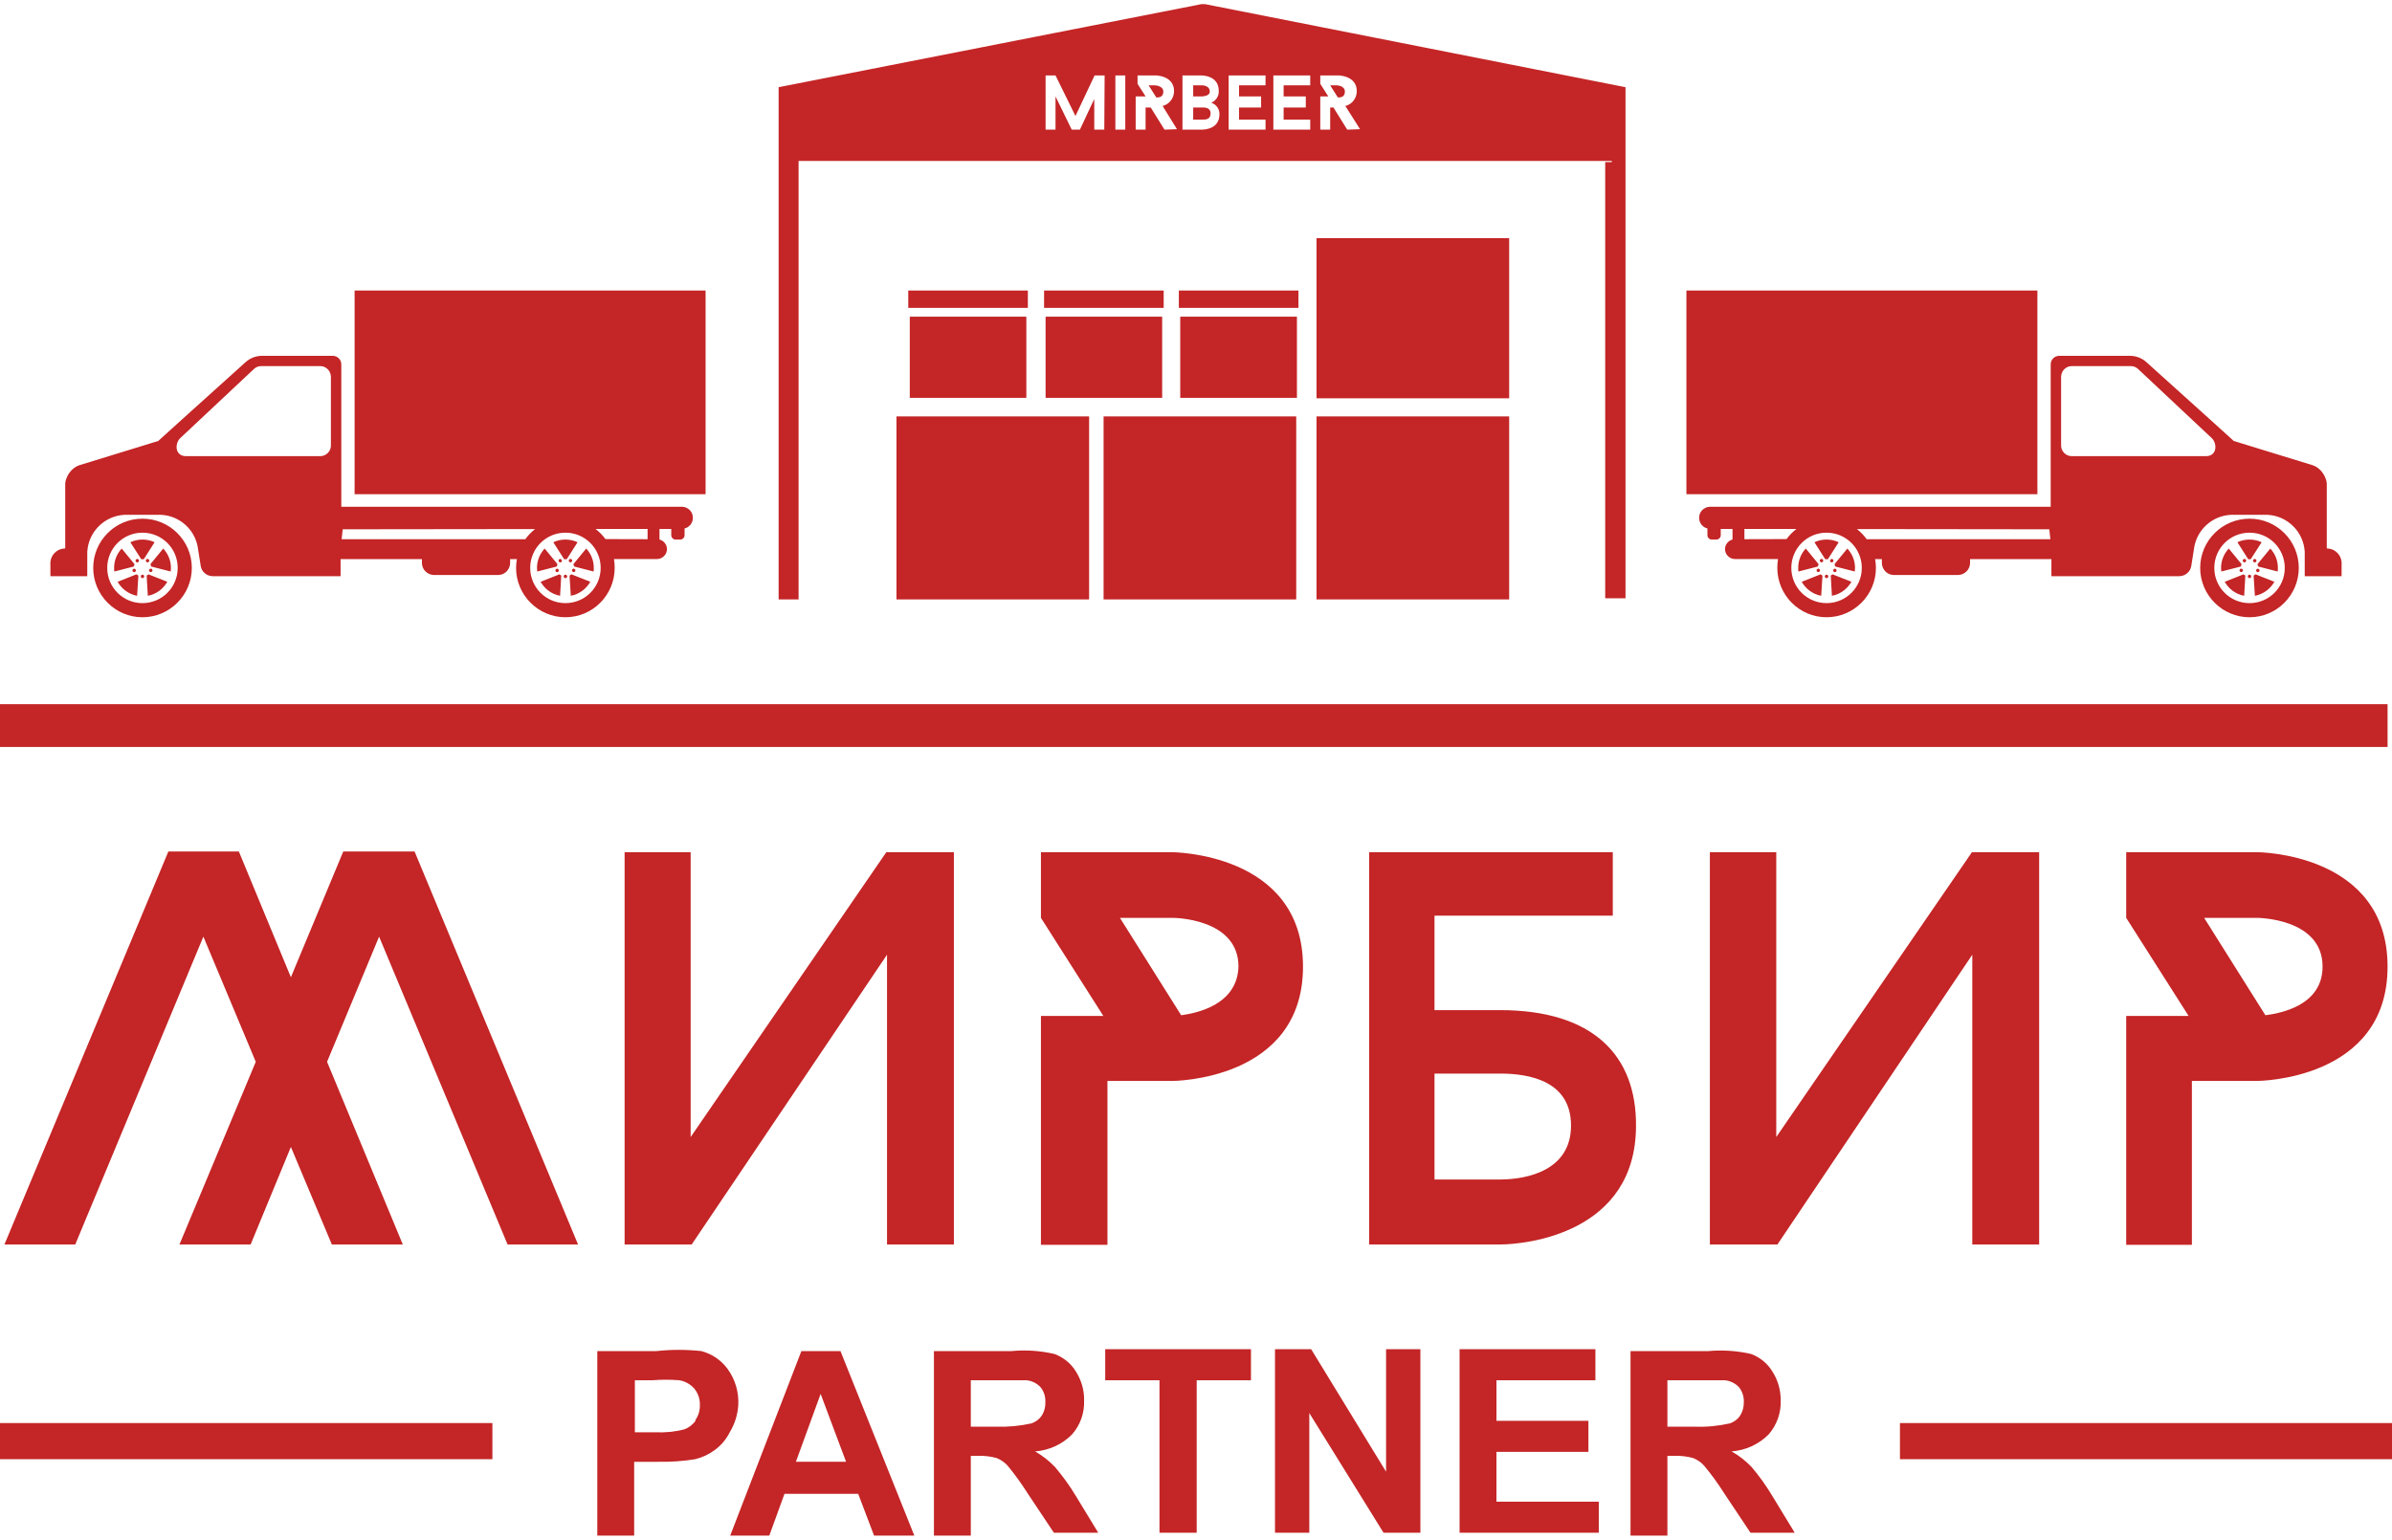
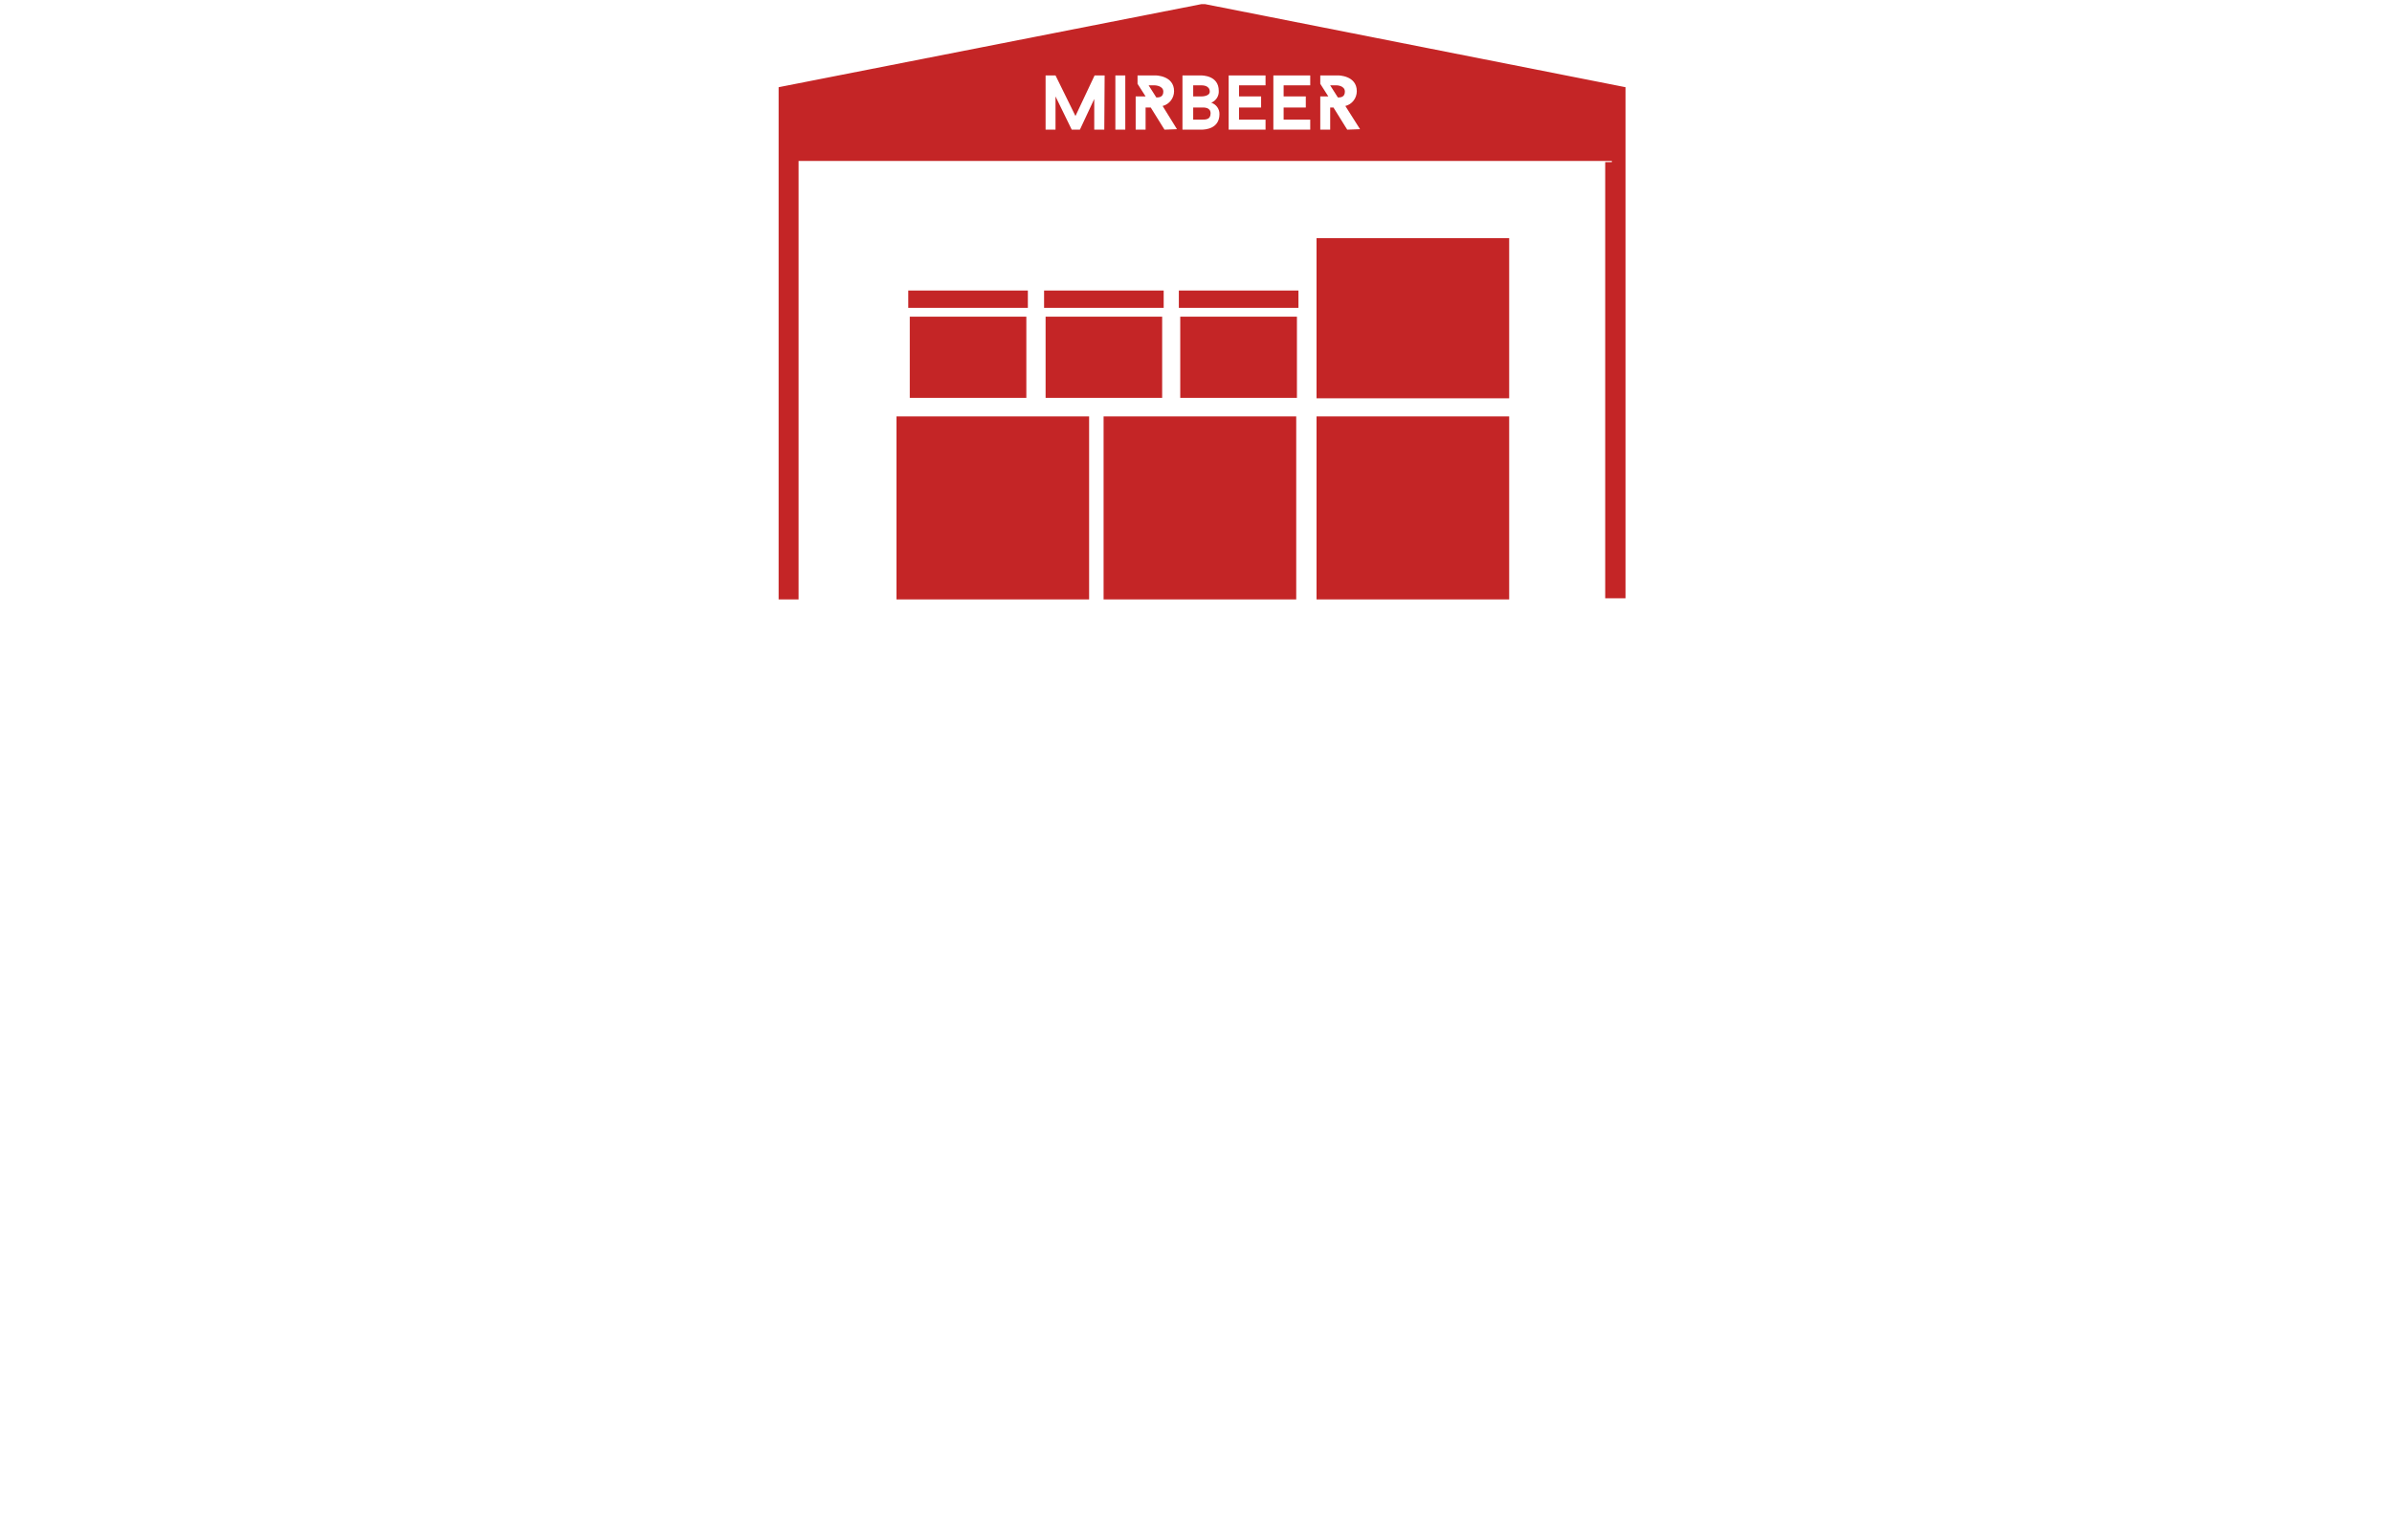
<svg xmlns="http://www.w3.org/2000/svg" xml:space="preserve" width="205px" height="132px" style="shape-rendering:geometricPrecision; text-rendering:geometricPrecision; image-rendering:optimizeQuality; fill-rule:evenodd; clip-rule:evenodd" viewBox="0 0 205 131.29">
  <defs>
    <style type="text/css">  .fil1 {fill:#C42526} .fil0 {fill:#C42526;fill-rule:nonzero}  </style>
  </defs>
  <g id="Слой_x0020_1">
    <g id="_1510291800144">
      <g>
-         <path class="fil0" d="M29.42 72.64l-4.49 10.78 -4.46 -10.78 -6.04 0 -14.05 33.69 6.07 0 10.98 -26.39 4.49 10.73 -6.54 15.66 6.1 0 3.45 -8.36 3.51 8.36 6.08 0 -6.49 -15.66 4.46 -10.73 11.01 26.39 6.04 0 -14.01 -33.69 -6.11 0zm164.73 14.04l-5.25 -8.35 4.52 0c0,0 5.63,0 5.63,4.18 0,3.25 -3.42,3.98 -4.9,4.17zm-0.73 -13.98l-11.2 0 0 5.63 5.35 8.41 -5.35 0 0 19.62 5.63 0 0 -14.05 5.57 0c0,0 11.2,0 11.2,-9.8 0,-9.81 -11.2,-9.81 -11.2,-9.81zm-41.19 24.42l0 -24.42 -5.69 0 0 33.63 5.79 0 16.7 -24.84 0 24.84 5.73 0 0 -33.63 -5.76 0 -16.77 24.42zm-23.69 3.64l-5.6 0 0 -9.08 5.63 0c2.5,0 6.07,0.63 6.07,4.46 0,3.83 -3.73,4.62 -6.1,4.62zm0 -14.52l-5.6 0 0 -8.1 15.28 0 0 -5.44 -20.88 0 0 33.63 11.2 0c2.24,0 11.67,-0.95 11.67,-10.19 0.03,-5.98 -3.64,-9.9 -11.67,-9.9zm-27.31 0.44l-5.25 -8.35 4.53 0c0,0 5.63,0 5.63,4.18 -0.1,3.25 -3.51,3.98 -4.91,4.17zm-0.82 -13.98l-11.2 0 0 5.63 5.35 8.41 -5.35 0 0 19.62 5.7 0 0 -14.05 5.57 0c0,0 11.19,0 11.19,-9.8 0,-9.81 -11.26,-9.81 -11.26,-9.81zm-41.22 24.42l0 -24.42 -5.66 0 0 33.63 5.75 0 16.74 -24.84 0 24.84 5.73 0 0 -33.63 -5.79 0 -16.77 24.42z" />
-         <polygon class="fil0" points="0,63.68 204.62,63.68 204.62,60.01 0,60.01 " />
-         <path class="fil0" d="M162.83 124.74l42.17 0 0 -3.1 -42.17 0 0 3.1zm-17.59 -2.79l-2.34 0 0 -3.98 4.93 0c0.46,0.05 0.89,0.26 1.21,0.6 0.28,0.36 0.43,0.81 0.41,1.27 0.01,0.41 -0.1,0.82 -0.32,1.17 -0.21,0.31 -0.52,0.54 -0.88,0.66 -0.99,0.22 -2,0.32 -3.01,0.28zm4.87 3.45c-0.5,-0.52 -1.07,-0.97 -1.71,-1.33 1.2,-0.09 2.32,-0.6 3.17,-1.45 0.7,-0.8 1.08,-1.84 1.04,-2.91 0.01,-0.87 -0.23,-1.73 -0.7,-2.47 -0.42,-0.7 -1.06,-1.23 -1.83,-1.52 -1.2,-0.28 -2.44,-0.36 -3.67,-0.25l-6.67 0 0 15.82 3.16 0 0 -6.84 0.63 0c0.53,-0.02 1.07,0.05 1.58,0.19 0.37,0.15 0.69,0.37 0.95,0.67 0.61,0.73 1.17,1.5 1.68,2.31l2.28 3.42 3.79 0 -1.93 -3.17c-0.52,-0.87 -1.11,-1.69 -1.77,-2.47zm-21.86 -1.29l7.88 0 0 -2.66 -7.88 0 0 -3.48 8.48 0 0 -2.66 -11.64 0 0 15.73 11.93 0 0 -2.66 -8.77 0 0 -4.27zm-9.46 1.7l-6.42 -10.5 -3.1 0 0 15.73 2.94 0 0 -10.26 6.36 10.26 3.16 0 0 -15.73 -2.94 0 0 10.5zm-24.07 -7.84l4.65 0 0 13.07 3.19 0 0 -13.07 4.65 0 0 -2.66 -12.49 0 0 2.66zm-9.3 3.98l-2.22 0 0 -3.98 4.78 0c0.46,0.05 0.89,0.26 1.2,0.6 0.29,0.36 0.43,0.81 0.41,1.27 0.02,0.41 -0.09,0.82 -0.31,1.17 -0.22,0.31 -0.53,0.54 -0.89,0.66 -0.98,0.22 -1.98,0.31 -2.97,0.28zm4.99 3.45c-0.5,-0.52 -1.07,-0.97 -1.7,-1.33 1.19,-0.09 2.32,-0.6 3.16,-1.45 0.71,-0.8 1.08,-1.84 1.04,-2.91 0.02,-0.88 -0.23,-1.73 -0.69,-2.47 -0.42,-0.7 -1.07,-1.23 -1.84,-1.52 -1.21,-0.28 -2.46,-0.37 -3.7,-0.25l-6.64 0 0 15.82 3.16 0 0 -6.84 0.63 0c0.54,-0.02 1.07,0.05 1.59,0.19 0.36,0.15 0.69,0.37 0.95,0.67 0.6,0.73 1.16,1.5 1.67,2.31l2.28 3.42 3.8 0 -1.93 -3.17c-0.52,-0.87 -1.12,-1.69 -1.78,-2.47zm-22.2 -0.44l2.12 -5.82 2.18 5.82 -4.3 0zm0.47 -9.49l-6.1 15.82 3.35 0 1.3 -3.58 6.32 0 1.36 3.58 3.45 0 -6.33 -15.82 -3.35 0zm-9.05 5.95c-0.24,0.34 -0.58,0.61 -0.98,0.76 -0.81,0.21 -1.66,0.29 -2.5,0.25l-1.74 0 0 -4.46 1.52 0c0.76,-0.06 1.52,-0.06 2.28,0 0.49,0.08 0.93,0.32 1.27,0.69 0.34,0.4 0.52,0.91 0.5,1.43 0.02,0.48 -0.13,0.94 -0.41,1.33l0.06 0zm3.64 -1.27c0.07,-1.13 -0.25,-2.24 -0.92,-3.16 -0.55,-0.75 -1.34,-1.28 -2.24,-1.52 -1.29,-0.14 -2.58,-0.14 -3.86,0l-5.06 0 0 15.82 3.16 0 0 -6.33 2.06 0c1.06,0.02 2.11,-0.05 3.16,-0.22 0.59,-0.14 1.15,-0.4 1.65,-0.76 0.56,-0.4 1.01,-0.93 1.32,-1.55 0.42,-0.69 0.67,-1.47 0.73,-2.28zm-63.27 4.59l42.2 0 0 -3.1 -42.2 0 0 3.1z" />
-       </g>
+         </g>
      <g>
-         <path class="fil1" d="M144.53 42.01l30.08 0 0 -17.46 -30.08 0 0 17.46zm12.01 3.89c0.37,0 0.72,0.08 1.04,0.23l-0.93 1.46c-0.04,-0.01 -0.07,-0.01 -0.11,-0.01 -0.04,0 -0.07,0 -0.11,0.01l-0.93 -1.46c0.32,-0.15 0.67,-0.23 1.04,-0.23zm1.78 0.77c0.41,0.44 0.66,1.02 0.66,1.66 0,0.11 -0.01,0.21 -0.02,0.31l-1.68 -0.43c-0.01,-0.07 -0.03,-0.14 -0.06,-0.2l1.1 -1.34zm0.35 2.85c-0.35,0.61 -0.95,1.07 -1.67,1.2l-0.1 -1.73c0.05,-0.03 0.1,-0.07 0.15,-0.11l1.62 0.64zm-2.59 1.2c-0.72,-0.13 -1.32,-0.59 -1.67,-1.2l1.62 -0.64c0.05,0.04 0.1,0.08 0.16,0.11l-0.11 1.73zm-1.95 -2.08c-0.02,-0.1 -0.02,-0.2 -0.02,-0.31 0,-0.64 0.24,-1.22 0.65,-1.66l1.1 1.34c-0.03,0.06 -0.05,0.13 -0.06,0.2l-1.67 0.43zm38.66 -2.74c0.37,0 0.72,0.08 1.04,0.23l-0.94 1.46c-0.03,-0.01 -0.07,-0.01 -0.1,-0.01 -0.04,0 -0.07,0 -0.11,0.01l-0.93 -1.46c0.31,-0.15 0.67,-0.23 1.04,-0.23zm1.78 0.77c0.41,0.44 0.65,1.02 0.65,1.66 0,0.11 0,0.21 -0.02,0.31l-1.67 -0.43c-0.01,-0.07 -0.03,-0.14 -0.06,-0.2l1.1 -1.34zm0.35 2.85c-0.35,0.61 -0.95,1.07 -1.67,1.2l-0.11 -1.73c0.06,-0.03 0.11,-0.07 0.16,-0.11l1.62 0.64zm-2.59 1.2c-0.72,-0.13 -1.32,-0.59 -1.67,-1.2l1.62 -0.64c0.04,0.04 0.1,0.08 0.15,0.11l-0.1 1.73zm-1.96 -2.08c-0.01,-0.1 -0.02,-0.2 -0.02,-0.31 0,-0.64 0.25,-1.22 0.66,-1.66l1.1 1.34c-0.03,0.06 -0.05,0.13 -0.06,0.2l-1.68 0.43zm-34.4 -0.14c0.03,0.07 -0.01,0.16 -0.09,0.18 -0.08,0.03 -0.16,-0.02 -0.19,-0.09 -0.02,-0.08 0.02,-0.16 0.1,-0.19 0.07,-0.02 0.16,0.02 0.18,0.1zm36.25 0c0.03,0.07 -0.02,0.16 -0.1,0.18 -0.07,0.03 -0.16,-0.02 -0.18,-0.09 -0.03,-0.08 0.02,-0.16 0.09,-0.19 0.08,-0.02 0.16,0.02 0.19,0.1zm-36.03 -0.67c-0.06,0.04 -0.15,0.03 -0.2,-0.04 -0.05,-0.06 -0.04,-0.15 0.03,-0.2 0.07,-0.05 0.16,-0.04 0.21,0.03 0.04,0.07 0.03,0.16 -0.04,0.21zm36.25 0c-0.07,0.04 -0.16,0.03 -0.21,-0.04 -0.04,-0.06 -0.03,-0.15 0.04,-0.2 0.06,-0.05 0.16,-0.04 0.2,0.03 0.05,0.07 0.04,0.16 -0.03,0.21zm-35.54 0c-0.07,-0.05 -0.08,-0.14 -0.03,-0.2 0.04,-0.07 0.14,-0.09 0.2,-0.04 0.07,0.05 0.08,0.14 0.03,0.21 -0.04,0.06 -0.14,0.08 -0.2,0.03zm36.25 0c-0.07,-0.05 -0.08,-0.14 -0.04,-0.2 0.05,-0.07 0.14,-0.09 0.21,-0.04 0.07,0.05 0.08,0.14 0.03,0.21 -0.05,0.06 -0.14,0.08 -0.2,0.03zm-36.04 0.67c0.03,-0.08 0.11,-0.12 0.19,-0.09 0.08,0.02 0.12,0.11 0.09,0.18 -0.02,0.08 -0.1,0.12 -0.18,0.1 -0.08,-0.03 -0.12,-0.11 -0.1,-0.19zm36.25 0c0.03,-0.08 0.11,-0.12 0.19,-0.09 0.07,0.02 0.12,0.11 0.09,0.18 -0.02,0.08 -0.11,0.12 -0.19,0.1 -0.07,-0.03 -0.11,-0.11 -0.09,-0.19zm-36.82 0.41c0.08,0 0.15,0.07 0.15,0.15 0,0.08 -0.07,0.15 -0.15,0.15 -0.08,0 -0.15,-0.07 -0.15,-0.15 0,-0.08 0.07,-0.15 0.15,-0.15zm36.25 0c0.08,0 0.14,0.07 0.14,0.15 0,0.08 -0.06,0.15 -0.14,0.15 -0.08,0 -0.15,-0.07 -0.15,-0.15 0,-0.08 0.07,-0.15 0.15,-0.15zm-33.65 -3.91c0.32,0.25 0.6,0.54 0.84,0.87l15.74 0 -0.09 -0.85c-5.47,0 -11.04,-0.01 -16.49,-0.02zm1.56 2.58c0.04,0.24 0.07,0.49 0.07,0.75 0,2.33 -1.9,4.23 -4.23,4.23 -2.33,0 -4.22,-1.9 -4.22,-4.23 0,-0.26 0.02,-0.51 0.06,-0.76l-3.73 0c-0.47,-0.03 -0.83,-0.42 -0.81,-0.89 0.02,-0.37 0.28,-0.69 0.64,-0.78l0 -0.91 -1.01 0 0 0.53c0,0.01 0,0.02 0,0.04 -0.02,0.2 -0.2,0.36 -0.41,0.34l-0.35 0c-0.01,0 -0.02,0 -0.03,0 -0.21,-0.02 -0.37,-0.2 -0.35,-0.41l0 -0.54c-0.4,-0.1 -0.69,-0.45 -0.71,-0.87 -0.03,-0.52 0.38,-0.97 0.9,-0.99l29.23 0 0 -12.21c0,-0.41 0.33,-0.73 0.73,-0.73l6.11 0c0.5,0.01 0.98,0.2 1.36,0.54l5.47 4.93 2.02 1.83 6.8 2.09c0.64,0.23 1.09,0.9 1.17,1.52l0 5.6c0.04,0 0.07,0 0.1,0.01 0.7,0.05 1.22,0.66 1.17,1.35l0 1.02 -3.16 0 0 -2.09c-0.1,-1.71 -1.46,-3.07 -3.17,-3.17l-3.16 0c-1.62,0.08 -2.95,1.31 -3.16,2.91l-0.23 1.46c-0.07,0.51 -0.52,0.89 -1.04,0.89l-10.95 0 0 -1.46 -6.97 0 0 0.32c0,0.57 -0.47,1.04 -1.05,1.04l-5.47 0c-0.58,0 -1.04,-0.47 -1.04,-1.04l0 -0.32 -0.58 0zm-7.59 -1.72c0.24,-0.33 0.53,-0.62 0.85,-0.87l-4.46 0 0 0.88c1.83,0 1.95,0 3.61,-0.01zm3.43 -0.55c1.67,0 3.02,1.35 3.02,3.02 0,1.67 -1.35,3.02 -3.02,3.02 -1.67,0 -3.02,-1.35 -3.02,-3.02 0,-1.67 1.35,-3.02 3.02,-3.02zm36.25 -1.2c2.33,0 4.22,1.89 4.22,4.22 0,2.33 -1.89,4.23 -4.22,4.23 -2.33,0 -4.23,-1.9 -4.23,-4.23 0,-2.33 1.9,-4.22 4.23,-4.22zm0 1.2c1.67,0 3.02,1.35 3.02,3.02 0,1.67 -1.35,3.02 -3.02,3.02 -1.67,0 -3.02,-1.35 -3.02,-3.02 0,-1.67 1.35,-3.02 3.02,-3.02zm-3.72 -6.56l-11.52 0c-0.5,0 -0.91,-0.41 -0.91,-0.91l0 -5.89c0,-0.5 0.41,-0.92 0.91,-0.92l5.07 0c0.23,0 0.46,0.09 0.63,0.26l6.33 5.94c0.44,0.45 0.44,1.51 -0.51,1.52z" />
-         <path class="fil1" d="M60.47 42.01l-30.08 0 0 -17.46 30.08 0 0 17.46zm-12.01 3.89c-0.37,0 -0.72,0.08 -1.04,0.23l0.93 1.46c0.04,-0.01 0.07,-0.01 0.11,-0.01 0.04,0 0.07,0 0.11,0.01l0.93 -1.46c-0.32,-0.15 -0.67,-0.23 -1.04,-0.23zm-1.78 0.77c-0.41,0.44 -0.66,1.02 -0.66,1.66 0,0.11 0.01,0.21 0.02,0.31l1.68 -0.43c0.01,-0.07 0.03,-0.14 0.06,-0.2l-1.1 -1.34zm-0.35 2.85c0.35,0.61 0.95,1.07 1.67,1.2l0.1 -1.73c-0.05,-0.03 -0.1,-0.07 -0.15,-0.11l-1.62 0.64zm2.59 1.2c0.72,-0.13 1.32,-0.59 1.67,-1.2l-1.62 -0.64c-0.05,0.04 -0.1,0.08 -0.16,0.11l0.11 1.73zm1.95 -2.08c0.02,-0.1 0.02,-0.2 0.02,-0.31 0,-0.64 -0.24,-1.22 -0.65,-1.66l-1.1 1.34c0.03,0.06 0.05,0.13 0.06,0.2l1.67 0.43zm-38.66 -2.74c-0.37,0 -0.72,0.08 -1.04,0.23l0.94 1.46c0.03,-0.01 0.07,-0.01 0.1,-0.01 0.04,0 0.07,0 0.11,0.01l0.93 -1.46c-0.31,-0.15 -0.67,-0.23 -1.04,-0.23zm-1.78 0.77c-0.41,0.44 -0.65,1.02 -0.65,1.66 0,0.11 0,0.21 0.02,0.31l1.67 -0.43c0.01,-0.07 0.03,-0.14 0.06,-0.2l-1.1 -1.34zm-0.35 2.85c0.35,0.61 0.95,1.07 1.67,1.2l0.11 -1.73c-0.06,-0.03 -0.11,-0.07 -0.16,-0.11l-1.62 0.64zm2.59 1.2c0.72,-0.13 1.32,-0.59 1.67,-1.2l-1.62 -0.64c-0.04,0.04 -0.1,0.08 -0.15,0.11l0.1 1.73zm1.96 -2.08c0.01,-0.1 0.02,-0.2 0.02,-0.31 0,-0.64 -0.25,-1.22 -0.66,-1.66l-1.1 1.34c0.03,0.06 0.05,0.13 0.06,0.2l1.68 0.43zm34.4 -0.14c-0.03,0.07 0.01,0.16 0.09,0.18 0.08,0.03 0.16,-0.02 0.19,-0.09 0.02,-0.08 -0.02,-0.16 -0.1,-0.19 -0.07,-0.02 -0.16,0.02 -0.18,0.1zm-36.25 0c-0.03,0.07 0.02,0.16 0.1,0.18 0.07,0.03 0.16,-0.02 0.18,-0.09 0.03,-0.08 -0.02,-0.16 -0.09,-0.19 -0.08,-0.02 -0.16,0.02 -0.19,0.1zm36.03 -0.67c0.06,0.04 0.15,0.03 0.2,-0.04 0.05,-0.06 0.04,-0.15 -0.03,-0.2 -0.07,-0.05 -0.16,-0.04 -0.21,0.03 -0.04,0.07 -0.03,0.16 0.04,0.21zm-36.25 0c0.07,0.04 0.16,0.03 0.21,-0.04 0.04,-0.06 0.03,-0.15 -0.04,-0.2 -0.06,-0.05 -0.16,-0.04 -0.2,0.03 -0.05,0.07 -0.04,0.16 0.03,0.21zm35.54 0c0.07,-0.05 0.08,-0.14 0.03,-0.2 -0.04,-0.07 -0.14,-0.09 -0.2,-0.04 -0.07,0.05 -0.08,0.14 -0.03,0.21 0.04,0.06 0.14,0.08 0.2,0.03zm-36.25 0c0.07,-0.05 0.08,-0.14 0.04,-0.2 -0.05,-0.07 -0.14,-0.09 -0.21,-0.04 -0.07,0.05 -0.08,0.14 -0.03,0.21 0.05,0.06 0.14,0.08 0.2,0.03zm36.04 0.67c-0.03,-0.08 -0.11,-0.12 -0.19,-0.09 -0.08,0.02 -0.12,0.11 -0.09,0.18 0.02,0.08 0.1,0.12 0.18,0.1 0.08,-0.03 0.12,-0.11 0.1,-0.19zm-36.25 0c-0.03,-0.08 -0.11,-0.12 -0.19,-0.09 -0.07,0.02 -0.12,0.11 -0.09,0.18 0.02,0.08 0.11,0.12 0.19,0.1 0.07,-0.03 0.11,-0.11 0.09,-0.19zm36.82 0.41c-0.08,0 -0.15,0.07 -0.15,0.15 0,0.08 0.07,0.15 0.15,0.15 0.08,0 0.15,-0.07 0.15,-0.15 0,-0.08 -0.07,-0.15 -0.15,-0.15zm-36.25 0c-0.08,0 -0.14,0.07 -0.14,0.15 0,0.08 0.06,0.15 0.14,0.15 0.08,0 0.15,-0.07 0.15,-0.15 0,-0.08 -0.07,-0.15 -0.15,-0.15zm33.65 -3.91c-0.32,0.25 -0.6,0.54 -0.84,0.87l-15.74 0 0.09 -0.85c5.47,0 11.04,-0.01 16.49,-0.02zm-1.56 2.58c-0.04,0.24 -0.07,0.49 -0.07,0.75 0,2.33 1.9,4.23 4.23,4.23 2.33,0 4.22,-1.9 4.22,-4.23 0,-0.26 -0.02,-0.51 -0.06,-0.76l3.73 0c0.47,-0.03 0.83,-0.42 0.81,-0.89 -0.02,-0.37 -0.28,-0.69 -0.64,-0.78l0 -0.91 1.01 0 0 0.53c0,0.01 0,0.02 0,0.04 0.02,0.2 0.2,0.36 0.41,0.34l0.35 0c0.01,0 0.02,0 0.03,0 0.21,-0.02 0.37,-0.2 0.35,-0.41l0 -0.54c0.4,-0.1 0.69,-0.45 0.71,-0.87 0.03,-0.52 -0.38,-0.97 -0.9,-0.99l-29.23 0 0 -12.21c0,-0.41 -0.33,-0.73 -0.73,-0.73l-6.11 0c-0.5,0.01 -0.98,0.2 -1.36,0.54l-5.47 4.93 -2.02 1.83 -6.8 2.09c-0.64,0.23 -1.09,0.9 -1.17,1.52l0 5.6c-0.04,0 -0.07,0 -0.1,0.01 -0.7,0.05 -1.22,0.66 -1.17,1.35l0 1.02 3.16 0 0 -2.09c0.1,-1.71 1.46,-3.07 3.17,-3.17l3.16 0c1.62,0.08 2.95,1.31 3.16,2.91l0.23 1.46c0.07,0.51 0.52,0.89 1.04,0.89l10.95 0 0 -1.46 6.97 0 0 0.32c0,0.57 0.47,1.04 1.05,1.04l5.47 0c0.58,0 1.04,-0.47 1.04,-1.04l0 -0.32 0.58 0zm7.59 -1.72c-0.24,-0.33 -0.53,-0.62 -0.85,-0.87l4.46 0 0 0.88c-1.83,0 -1.95,0 -3.61,-0.01zm-3.43 -0.55c-1.67,0 -3.02,1.35 -3.02,3.02 0,1.67 1.35,3.02 3.02,3.02 1.67,0 3.02,-1.35 3.02,-3.02 0,-1.67 -1.35,-3.02 -3.02,-3.02zm-36.25 -1.2c-2.33,0 -4.22,1.89 -4.22,4.22 0,2.33 1.89,4.23 4.22,4.23 2.33,0 4.23,-1.9 4.23,-4.23 0,-2.33 -1.9,-4.22 -4.23,-4.22zm0 1.2c-1.67,0 -3.02,1.35 -3.02,3.02 0,1.67 1.35,3.02 3.02,3.02 1.67,0 3.02,-1.35 3.02,-3.02 0,-1.67 -1.35,-3.02 -3.02,-3.02zm3.72 -6.56l11.52 0c0.5,0 0.91,-0.41 0.91,-0.91l0 -5.89c0,-0.5 -0.41,-0.92 -0.91,-0.92l-5.07 0c-0.23,0 -0.46,0.09 -0.63,0.26l-6.33 5.94c-0.44,0.45 -0.44,1.51 0.51,1.52z" />
        <path class="fil0" d="M103.68 7.5c0,-0.51 -0.56,-0.54 -0.69,-0.54l-0.73 0 0 0.95 0.73 0c0,0 0.69,0 0.69,-0.41zm-25.84 18.54l10.25 0 0 -1.49 -10.25 0 0 1.49zm23.19 0l10.25 0 0 -1.49 -10.25 0 0 1.49zm-11.55 0l10.25 0 0 -1.49 -10.25 0 0 1.49zm-12.65 24.99l16.51 0 0 -15.69 -16.51 0 0 15.69zm1.14 -17.28l9.99 0 0 -6.96 -9.99 0 0 6.96zm23.18 0l10 0 0 -6.96 -10 0 0 6.96zm-6.57 17.28l16.51 0 0 -15.69 -16.51 0 0 15.69zm-4.97 -17.28l9.99 0 0 -6.96 -9.99 0 0 6.96zm23.22 0.04l16.51 0 0 -13.73 -16.51 0 0 13.73zm0 17.24l16.51 0 0 -15.69 -16.51 0 0 15.69zm25.31 -37.49l-0.57 0 0 1.96 0 0.03 0 0.07 0 35.33 1.74 0 0 -43.81 -36.03 -7.12 -0.32 0 -36.23 7.12 0 43.91 1.71 0 0 -37.59 69.13 0 0.57 0 0 0.1zm-22.68 -2.78l-1.18 -1.9 -0.28 0 0 1.9 -0.85 0 0 -2.85 0.69 0 -0.69 -1.08 0 -0.72 1.54 0c0,0 1.59,0 1.59,1.35 0,0.6 -0.4,1.13 -0.98,1.27l1.26 1.99 -1.1 0.04zm-3.17 -3.8l-2.28 0 0 0.95 1.9 0 0 0.95 -1.9 0 0 1.04 2.28 0 0 0.86 -3.16 0 0 -4.65 3.16 0 0 0.85zm-3.83 0l-2.27 0 0 0.95 1.89 0 0 0.95 -1.89 0 0 1.04 2.27 0 0 0.86 -3.16 0 0 -4.65 3.16 0 0 0.85zm-5.5 3.8l-1.62 0 0 -4.65 1.55 0c0.16,0 1.56,0 1.56,1.32 0.03,0.44 -0.23,0.85 -0.64,1.02 0.42,0.14 0.71,0.53 0.7,0.98 0,1.23 -1.17,1.33 -1.55,1.33zm-3.16 0l-1.18 -1.9 -0.44 0 0 1.9 -0.85 0 0 -2.85 0.85 0 -0.69 -1.08 0 -0.72 1.54 0c0,0 1.59,0 1.59,1.35 0,0.6 -0.41,1.13 -0.98,1.27l1.23 1.99 -1.07 0.04zm-3.36 0l-0.85 0 0 -4.65 0.85 0 0 4.65zm-1.8 0l-0.86 0 0 -2.63 -1.23 2.63 -0.7 0 -1.39 -2.85 0 2.85 -0.85 0 0 -4.65 0.85 0 1.71 3.48 1.64 -3.48 0.86 0 -0.03 4.65zm19.93 -3.8l-0.57 0 0.66 1.04c0.19,0 0.6,0 0.6,-0.5 0,-0.51 -0.66,-0.54 -0.69,-0.54zm-15.6 0l-0.53 0 0.66 1.04c0.19,0 0.6,0 0.6,-0.5 0,-0.51 -0.7,-0.54 -0.73,-0.54zm4.05 1.9l-0.76 0 0 1.04 0.73 0c0.35,0 0.76,0 0.76,-0.54 0,-0.53 -0.57,-0.5 -0.73,-0.5z" />
      </g>
    </g>
  </g>
</svg>